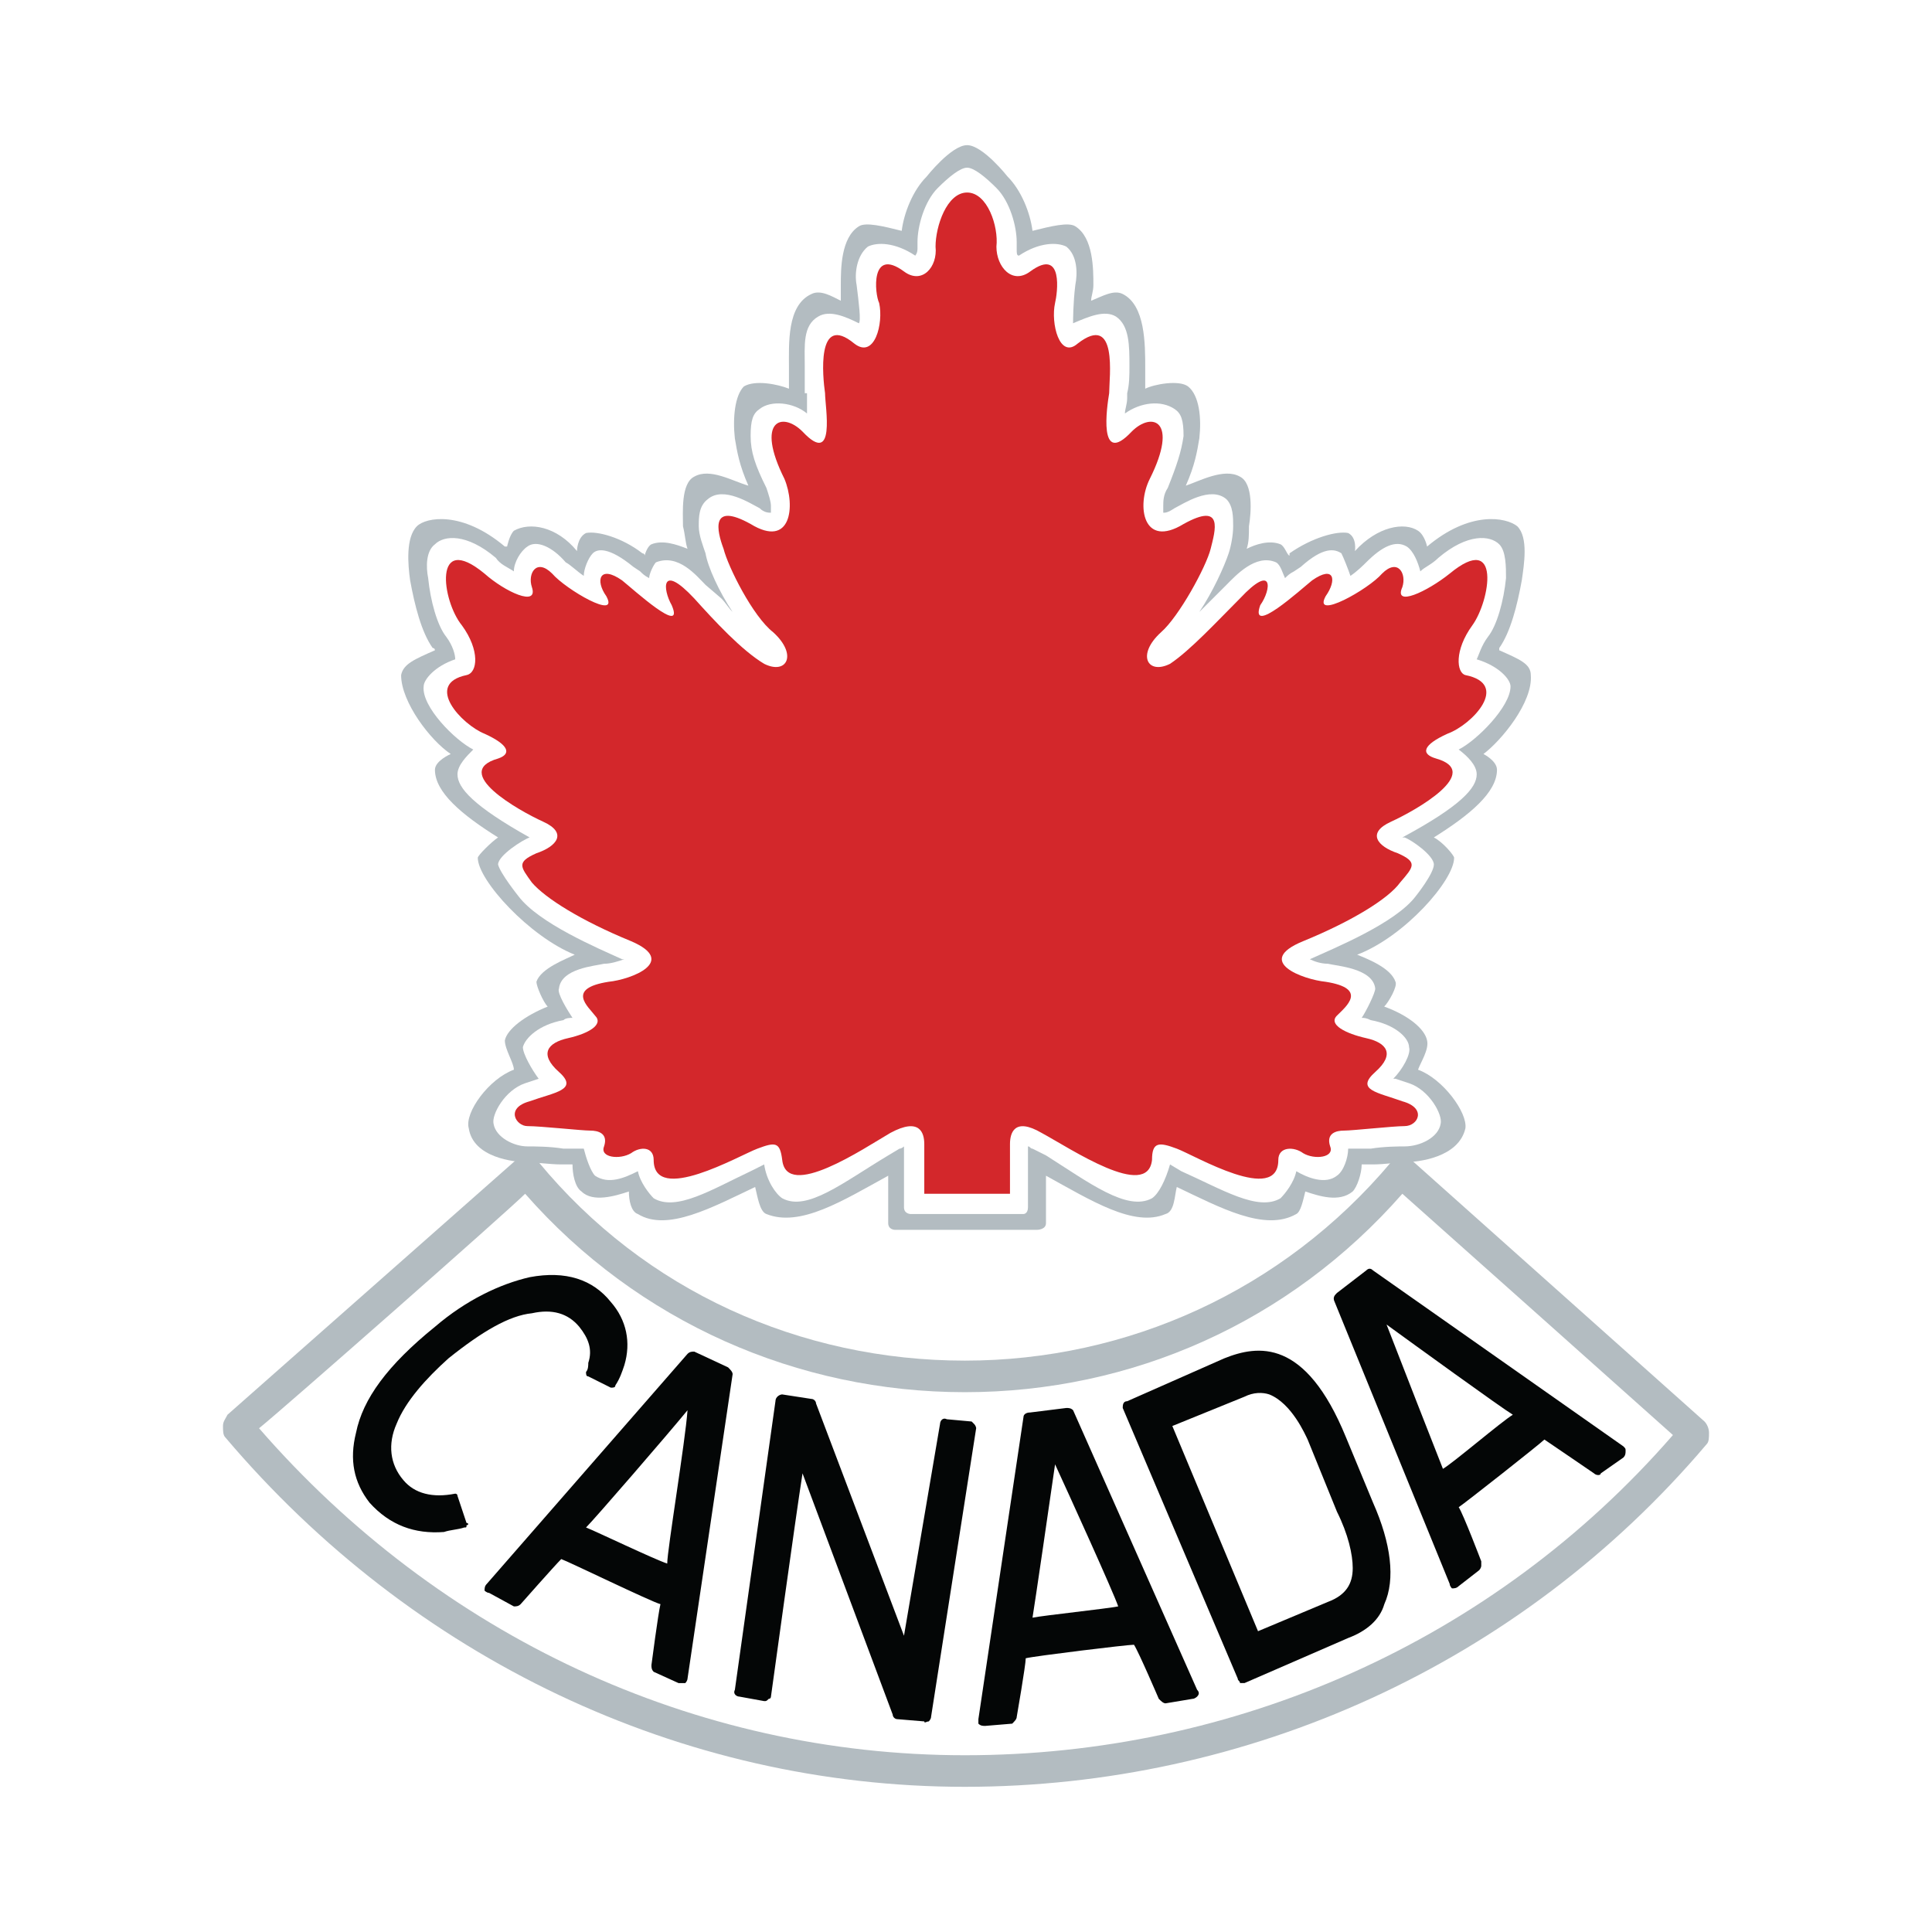
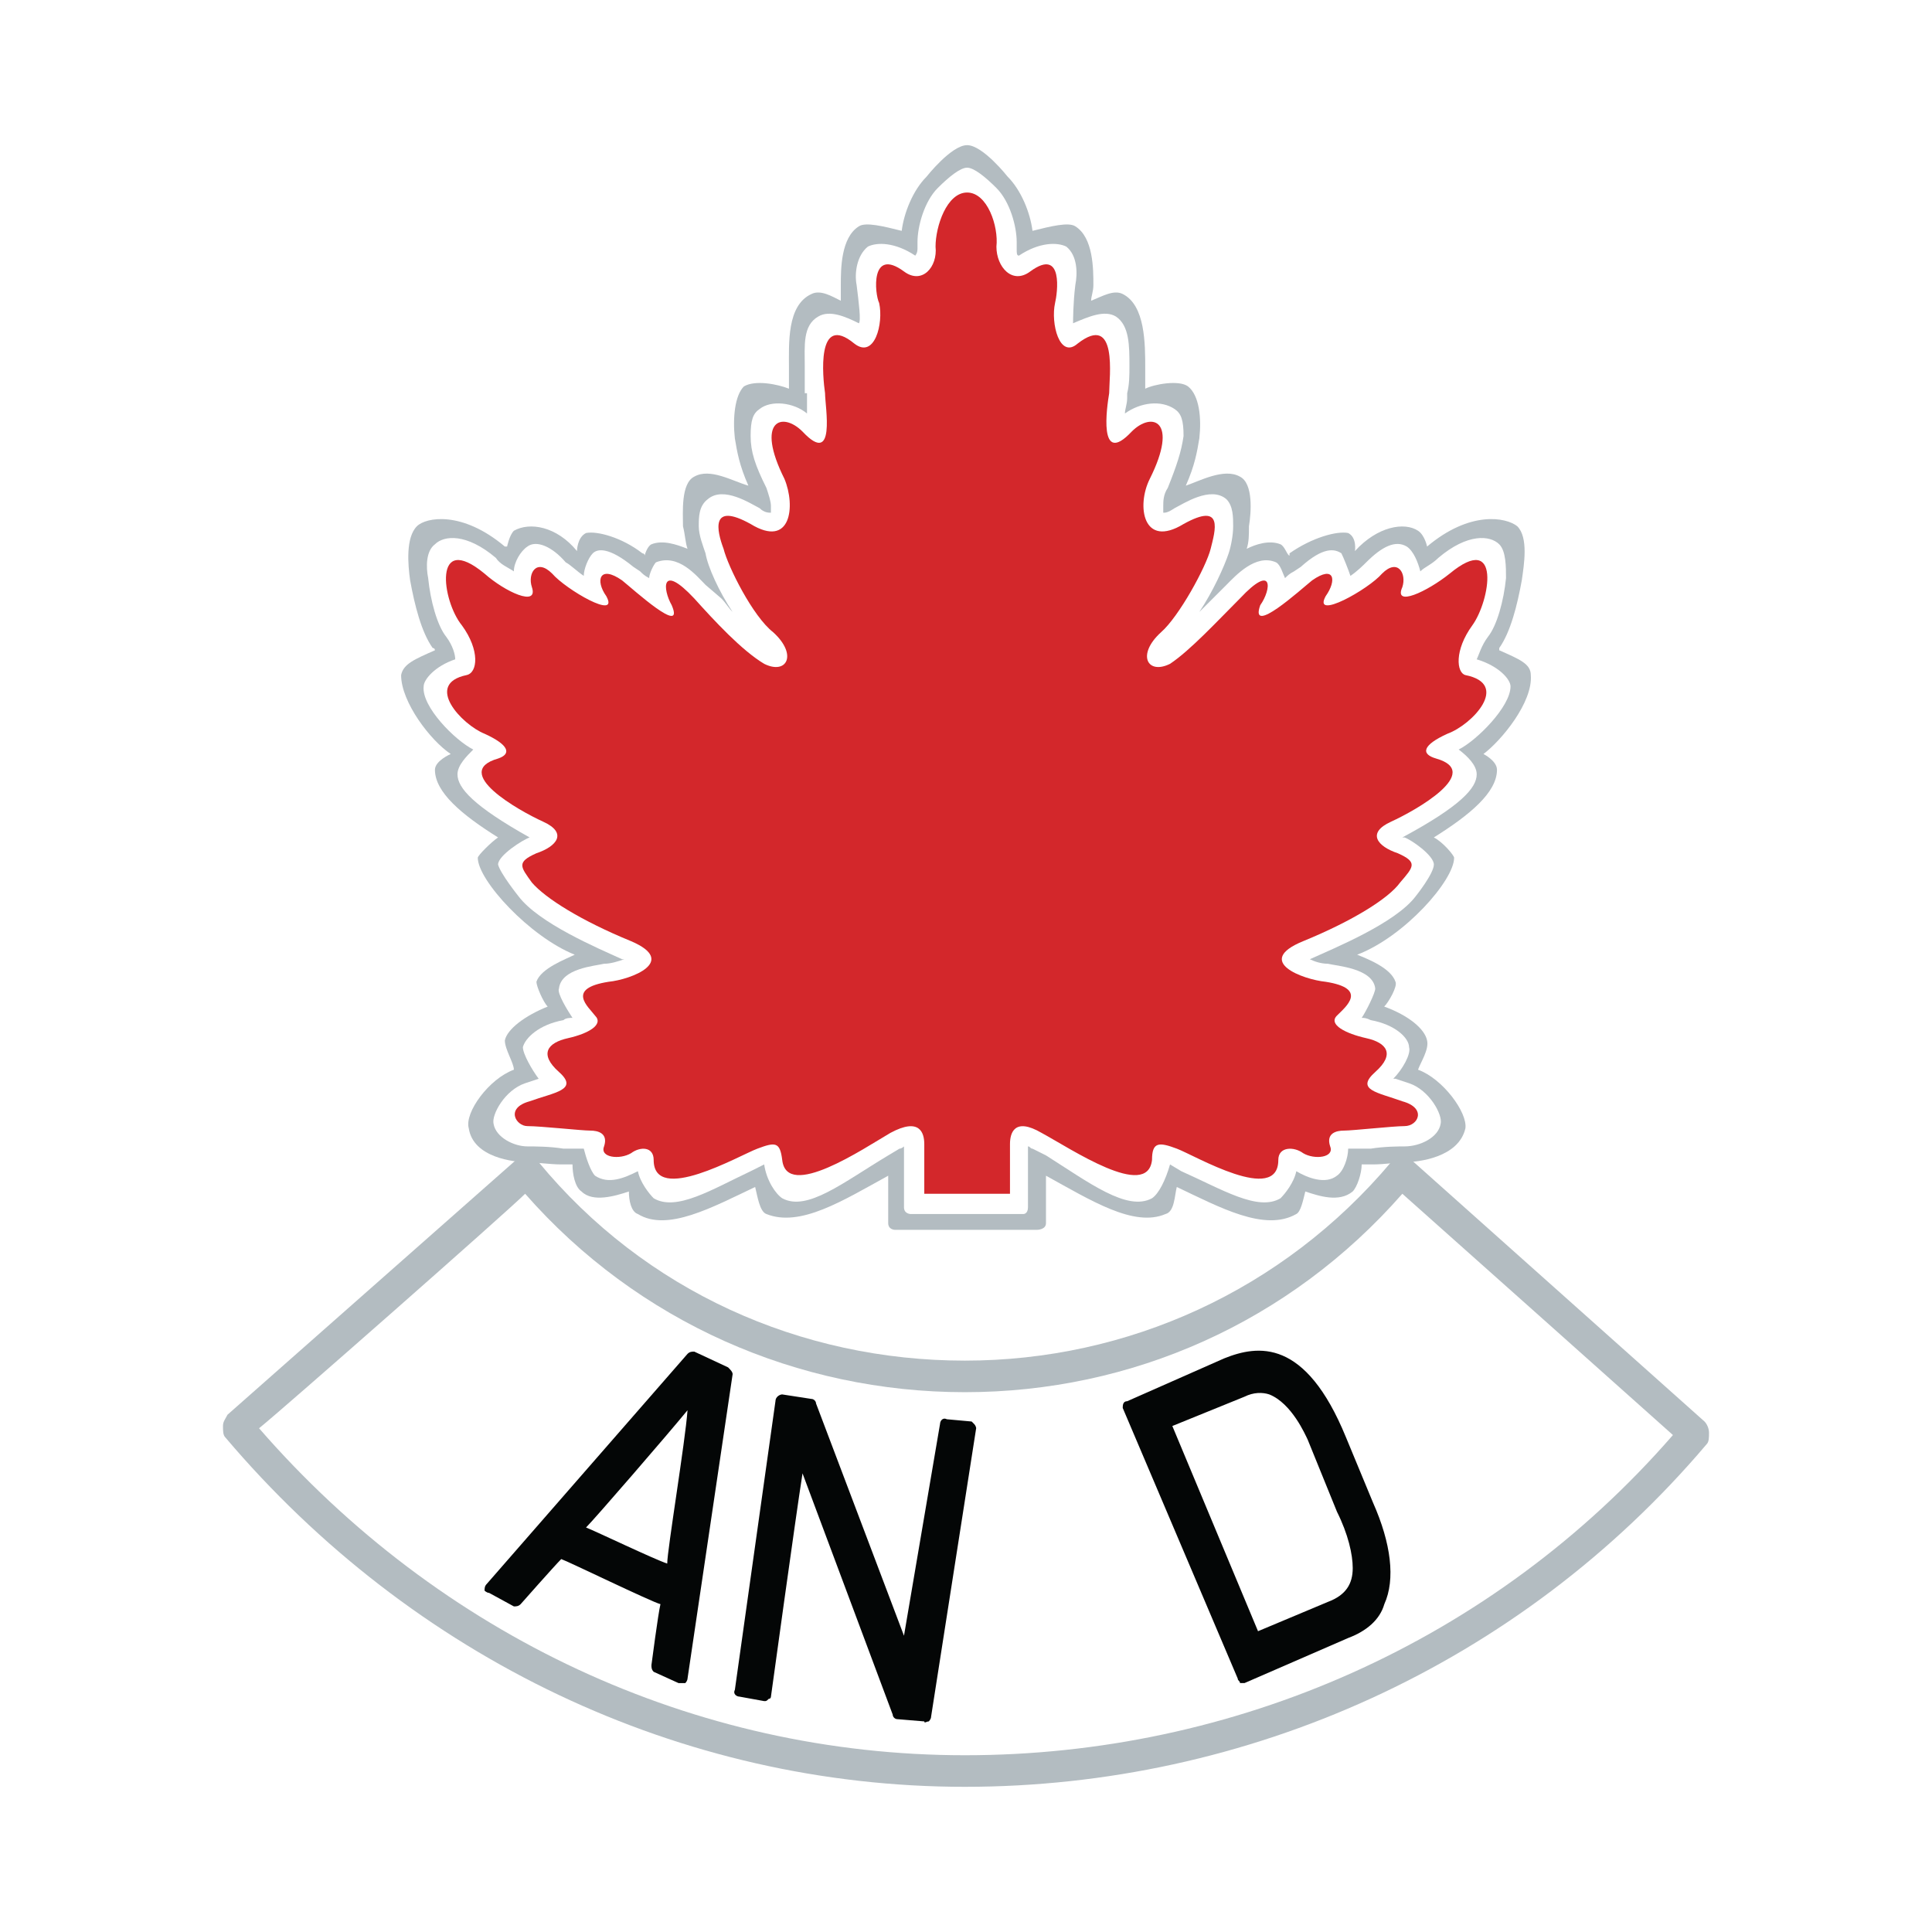
<svg xmlns="http://www.w3.org/2000/svg" version="1.0" id="Layer_1" x="0px" y="0px" width="192.756px" height="192.756px" viewBox="0 0 192.756 192.756" enable-background="new 0 0 192.756 192.756" xml:space="preserve">
  <g>
    <polygon fill-rule="evenodd" clip-rule="evenodd" fill="#FFFFFF" points="0,0 192.756,0 192.756,192.756 0,192.756 0,0  " />
    <path fill-rule="evenodd" clip-rule="evenodd" fill="#B3BCC1" d="M138.786,115.951c-10.798,12.824-26.322,19.799-42.521,19.799   c-16.424,0-31.947-6.975-42.521-19.799c-0.675-0.676-1.575-0.676-2.25-0.225l-28.797,25.422c-0.225,0.451-0.45,0.676-0.45,1.125   c0,0.451,0,0.9,0.225,1.125c18.673,22.049,45.446,34.873,73.793,34.873c28.122,0,55.345-12.15,74.019-34.197   c0.225-0.225,0.225-0.676,0.225-1.125c0-0.451-0.225-0.9-0.449-1.125l-29.248-26.098   C140.137,115.275,139.236,115.275,138.786,115.951L138.786,115.951z" />
    <path fill-rule="evenodd" clip-rule="evenodd" fill="#FFFFFF" d="M139.912,119.102c2.024,1.799,24.747,22.047,26.997,24.072   c-17.998,20.699-43.871,31.947-70.644,31.947c-26.998,0-52.421-11.924-70.419-32.623c2.25-1.799,24.748-21.598,26.547-23.396   c11.249,12.822,27.223,19.797,43.872,19.797S128.663,131.924,139.912,119.102L139.912,119.102z" />
    <path fill-rule="evenodd" clip-rule="evenodd" fill="#B3BCC1" d="M103.465,122.701H89.291c0,0-0.675,0-0.675-0.676   c0-1.35,0-4.049,0-4.725c-4.5,2.475-8.774,5.176-12.149,3.824c-0.675-0.225-0.9-1.799-1.125-2.699   c-4.274,2.025-8.774,4.5-11.699,2.699c-0.675-0.225-0.9-1.35-0.9-2.25c-1.35,0.451-3.6,1.125-4.725,0   c-0.675-0.449-0.9-1.799-0.9-2.699c-0.45,0-0.675,0-1.125,0c-1.125,0-2.7-0.225-3.375-0.225c-1.35,0-5.399-0.449-5.849-3.375   c-0.45-1.574,2.024-4.949,4.5-5.85c0-0.674-0.9-2.023-0.9-2.924c0.225-1.125,2.024-2.475,4.274-3.375   c-0.45-0.451-1.125-2.025-1.125-2.475c0.45-1.35,2.924-2.25,3.824-2.7c-4.5-1.799-9.674-7.424-9.674-9.674   c0-0.225,1.35-1.575,2.024-2.025c-3.599-2.25-6.299-4.5-6.299-6.75c0-0.9,1.575-1.575,1.575-1.575   c-2.024-1.35-4.949-5.174-4.949-7.874c0.225-1.125,1.35-1.575,3.375-2.475c0,0,0-0.225-0.225-0.225   c-1.125-1.575-1.8-4.275-2.25-6.75c-0.225-1.575-0.45-4.274,0.675-5.399c0.9-0.9,4.5-1.575,8.774,2.025c0.225,0,0.225,0,0.225,0   s0.225-1.125,0.675-1.575c1.575-0.9,4.274-0.45,6.299,2.025c0,0,0-1.35,0.9-1.8c1.125-0.225,3.6,0.45,5.625,2.025   c0,0,0.225,0,0.225,0.225c0,0,0.225-0.899,0.675-1.125c1.125-0.45,2.475,0,3.6,0.45c-0.225-0.675-0.225-1.35-0.451-2.25   c0-1.35-0.225-4.275,1.125-4.95c1.575-0.9,3.825,0.45,5.4,0.9c-0.9-2.025-1.125-3.375-1.35-4.725c-0.225-2.025,0-4.274,0.9-5.174   c1.125-0.675,3.374-0.225,4.499,0.225c0-0.675,0-1.35,0-2.025c0-2.475-0.225-6.299,2.25-7.424c0.899-0.45,2.024,0.225,2.924,0.675   c0-0.45,0-0.9,0-1.575c0-1.575,0-4.725,1.8-5.85c0.675-0.45,2.475,0,4.274,0.45c0.225-1.8,1.125-4.049,2.475-5.4   c0,0,2.475-3.149,4.05-3.149s4.049,3.149,4.049,3.149c1.35,1.351,2.25,3.6,2.475,5.4c1.8-0.45,3.601-0.9,4.275-0.45   c1.8,1.125,1.8,4.275,1.8,5.85c0,0.675-0.226,1.125-0.226,1.575c1.125-0.45,2.25-1.125,3.15-0.675   c2.249,1.125,2.249,4.95,2.249,7.424c0,0.675,0,1.35,0,2.025c0.9-0.45,3.375-0.9,4.274-0.225c1.125,0.9,1.351,3.149,1.125,5.174   c-0.225,1.35-0.45,2.7-1.35,4.725c1.35-0.45,3.824-1.8,5.399-0.9c1.35,0.675,1.125,3.6,0.9,4.95c0,0.9,0,1.575-0.226,2.25   c0.9-0.45,2.25-0.9,3.375-0.45c0.45,0.225,0.675,1.125,0.9,1.125c0-0.225,0-0.225,0-0.225c2.249-1.575,4.724-2.25,5.849-2.025   c0.9,0.45,0.676,1.8,0.676,1.8c2.25-2.475,4.949-2.925,6.299-2.025c0.675,0.45,0.9,1.575,0.9,1.575l0,0   c4.274-3.6,7.874-2.925,8.999-2.025c1.125,1.125,0.675,3.824,0.45,5.399c-0.45,2.475-1.125,5.174-2.25,6.75v0.225   c2.024,0.9,3.149,1.35,3.149,2.475c0.225,2.7-2.925,6.524-4.724,7.874c0,0,1.35,0.675,1.35,1.575c0,2.25-2.7,4.5-6.3,6.75   c0.9,0.45,2.024,1.8,2.024,2.025c0,2.25-4.949,7.875-9.674,9.674c1.125,0.45,3.374,1.35,3.824,2.7   c0.226,0.449-0.675,2.023-1.124,2.475c2.475,0.9,4.049,2.25,4.274,3.375c0.225,0.9-0.675,2.25-0.9,2.924   c2.476,0.9,4.949,4.275,4.725,5.85c-0.675,2.926-4.725,3.375-6.074,3.375c-0.45,0-2.024,0.225-3.149,0.225c-0.45,0-0.9,0-1.125,0   c0,0.9-0.45,2.25-0.9,2.699c-1.35,1.125-3.374,0.451-4.725,0c-0.225,0.9-0.449,2.025-0.899,2.25   c-3.15,1.801-7.649-0.674-11.924-2.699c-0.226,0.9-0.226,2.475-1.125,2.699c-3.15,1.352-7.425-1.35-11.925-3.824   c0,0.676,0,3.375,0,4.725C104.364,122.701,103.465,122.701,103.465,122.701L103.465,122.701z" />
-     <path fill-rule="evenodd" clip-rule="evenodd" fill="#B3BCC1" d="M96.491,119.102h-4.275c0,0,0-3.826,0-4.951   s-0.45-2.699-3.375-1.125c-2.7,1.576-10.349,6.75-10.799,2.701c-0.225-1.801-0.675-1.801-2.475-1.125   c-1.8,0.674-10.35,5.625-10.35,1.125c0-1.35-1.35-1.35-2.25-0.676c-1.125,0.676-3.149,0.451-2.7-0.674   c0.45-1.352-0.675-1.576-1.35-1.576c-0.9,0-4.95-0.449-6.3-0.449c-1.125,0-2.25-1.801,0.225-2.475   c2.475-0.9,4.949-1.125,2.925-2.926c-2.025-1.799-1.125-2.924,0.9-3.373c2.025-0.451,3.6-1.352,2.7-2.25   c-0.675-0.9-2.925-2.701,1.349-3.375c2.25-0.225,6.975-2.025,2.25-4.05c-4.95-2.025-8.549-4.275-9.899-5.85   c-1.125-1.575-1.575-2.024,0.45-2.924c2.024-0.675,3.149-2.025,0.675-3.149c-2.475-1.125-9.225-4.95-4.5-6.3   c1.35-0.45,1.125-1.35-1.35-2.475c-2.25-0.9-6.075-4.95-1.8-5.85c1.125-0.225,1.35-2.475-0.45-4.95   c-2.025-2.475-2.925-9.449,2.25-5.175c2.025,1.8,5.399,3.375,4.725,1.35c-0.45-1.35,0.45-2.925,2.025-1.35   c1.35,1.575,6.75,4.725,5.399,2.25c-1.125-1.575-0.675-3.15,1.575-1.575c1.125,0.9,6.299,5.625,4.95,2.475   c-0.9-1.575-1.125-4.274,2.249-0.675c2.025,2.25,4.725,5.174,6.975,6.524c2.25,1.125,3.375-0.9,0.9-3.15   c-2.025-1.575-4.5-6.524-4.95-8.324c-0.675-1.8-1.35-4.725,2.7-2.475c4.049,2.475,4.5-1.8,3.375-4.5   c-2.925-5.85-0.225-6.75,1.8-4.725c3.374,3.6,2.25-2.475,2.25-3.824c-0.225-1.575-0.9-8.1,2.924-4.95   c2.025,1.575,2.925-2.025,2.475-4.05c-0.45-0.9-0.9-5.625,2.475-3.149c1.8,1.35,3.375-0.45,3.15-2.475   c0-2.025,1.125-5.399,3.15-5.399s3.149,3.374,2.924,5.399c0,2.025,1.575,3.825,3.375,2.475c3.374-2.475,2.699,2.25,2.475,3.149   c-0.45,2.025,0.45,5.625,2.25,4.05c4.05-3.15,3.149,3.375,3.149,4.95c-0.225,1.35-1.125,7.424,2.25,3.824   c2.024-2.024,4.725-1.125,1.8,4.725c-1.35,2.7-0.675,6.974,3.375,4.5c4.049-2.25,3.149,0.675,2.7,2.475   c-0.45,1.8-3.15,6.75-4.95,8.324c-2.475,2.25-1.35,4.275,0.899,3.15c2.025-1.35,4.726-4.274,6.975-6.524   c3.375-3.6,3.149-0.9,2.024,0.675c-1.124,3.15,4.051-1.575,5.175-2.475c2.25-1.575,2.475,0,1.351,1.575   c-1.351,2.475,4.274-0.675,5.624-2.25c1.575-1.575,2.475,0,2.025,1.35c-0.9,2.025,2.475,0.45,4.724-1.35   c5.175-4.274,4.05,2.7,2.25,5.175s-1.575,4.725-0.675,4.95c4.5,0.9,0.675,4.95-1.8,5.85c-2.475,1.125-2.699,2.024-1.125,2.475   c4.726,1.35-2.024,5.174-4.5,6.3c-2.475,1.125-1.349,2.475,0.676,3.149c2.024,0.9,1.575,1.35,0.225,2.924   c-1.125,1.575-4.725,3.825-9.674,5.85c-4.95,2.025,0,3.825,2.25,4.05c4.274,0.674,2.024,2.475,1.124,3.375   c-0.899,0.898,0.9,1.799,2.925,2.25c2.025,0.449,2.925,1.574,0.9,3.373c-2.024,1.801,0.226,2.025,2.7,2.926   c2.475,0.674,1.574,2.475,0.225,2.475c-1.125,0-5.175,0.449-6.074,0.449c-0.676,0-1.8,0.225-1.351,1.576   c0.45,1.125-1.574,1.35-2.699,0.674c-0.9-0.674-2.475-0.674-2.475,0.676c0,4.5-8.325-0.451-10.124-1.125   c-1.8-0.676-2.476-0.676-2.476,1.125c-0.449,4.049-8.099-1.125-11.023-2.701c-2.7-1.574-3.149,0-3.149,1.125s0,4.951,0,4.951   H96.491L96.491,119.102z" />
    <path fill-rule="evenodd" clip-rule="evenodd" fill="#FFFFFF" d="M96.491,121.125h-5.625c0,0-0.675,0-0.675-0.674   c0-1.576,0-5.625,0-6.074c0,0-0.225,0.225-0.45,0.225l-1.125,0.674c-4.5,2.701-8.099,5.625-10.574,4.275   c-0.675-0.449-1.575-1.799-1.8-3.375l0,0l-1.35,0.676c-3.825,1.799-7.424,4.049-9.675,2.699c-0.45-0.449-1.35-1.574-1.575-2.699   c-1.35,0.674-2.925,1.35-4.274,0.449c-0.45-0.449-0.9-1.799-1.125-2.699c-0.45,0-1.125,0-2.024,0   c-1.35-0.225-2.925-0.225-3.6-0.225c-1.35,0-3.15-0.9-3.375-2.25c-0.225-0.9,1.125-3.375,3.149-4.051l1.35-0.449l0,0   c-0.675-0.9-1.575-2.475-1.575-3.15c0.225-0.898,1.575-2.25,4.05-2.699c0.225-0.225,0.674-0.225,0.899-0.225   c-0.45-0.676-1.575-2.475-1.35-2.926c0.225-2.024,3.6-2.249,4.5-2.474c0.675,0,1.35-0.225,2.025-0.45c-0.225,0-0.225,0-0.225,0   c-2.475-1.125-8.325-3.6-10.35-6.3c0,0-1.8-2.25-2.025-3.149c0-0.9,2.475-2.475,3.15-2.7l0,0c-5.625-3.149-7.199-4.949-7.199-6.299   c0-0.9,0.9-1.799,1.575-2.474c-1.799-0.9-5.174-4.275-4.95-6.3c0-0.675,1.125-2.025,3.15-2.7c0-0.45-0.226-1.35-0.9-2.25   c-0.9-1.125-1.575-3.6-1.8-5.85c-0.225-1.125-0.225-2.7,0.675-3.375c0.9-0.9,3.15-1.125,6.074,1.35c0.45,0.675,1.125,0.9,1.8,1.35   c0-0.9,0.675-2.025,1.35-2.475c0.9-0.675,2.475,0,3.825,1.575c0.45,0.225,1.125,0.9,1.8,1.35c0-0.675,0.45-1.8,0.9-2.25   c0.45-0.45,1.575-0.675,4.05,1.35l0.675,0.45c0.225,0.225,0.45,0.45,0.9,0.675c0-0.45,0.45-1.35,0.675-1.575   c2.25-0.9,4.05,1.35,4.95,2.25l1.574,1.35c0.45,0.45,0.675,0.9,1.125,1.35c-1.35-2.025-2.475-4.5-2.7-5.85   c-0.226-0.675-0.675-1.8-0.675-2.7s0-2.025,0.9-2.7c1.575-1.35,4.275,0.45,5.175,0.899c0.45,0.45,0.9,0.45,1.125,0.45   c0-0.225,0-0.225,0-0.675c0-0.45-0.225-1.125-0.45-1.8c-1.125-2.25-1.575-3.6-1.575-5.175c0-1.575,0.225-2.25,0.9-2.7   c1.125-0.9,3.375-0.675,4.725,0.45c0-0.45,0-0.9,0-1.575v-0.45h-0.225c0-0.9,0-1.8,0-2.7c0-2.024-0.225-4.05,1.349-4.95   c1.125-0.675,2.7,0,4.05,0.675c0.225-0.225,0-2.025-0.225-3.825c-0.225-1.125,0-2.924,1.125-3.825c0.9-0.45,2.699-0.45,4.724,0.9   c0,0,0.225-0.225,0.225-0.675v-0.225c0,0,0-0.225,0-0.45c0-1.575,0.675-4.05,2.024-5.399c1.125-1.125,2.25-2.025,2.925-2.025   c0.675,0,1.799,0.9,2.924,2.025c1.351,1.35,2.025,3.824,2.025,5.399c0,0.225,0,0.45,0,0.45v0.225c0,0.45,0,0.675,0.225,0.675   c2.024-1.35,3.824-1.35,4.725-0.9c1.125,0.9,1.125,2.7,0.9,3.825c-0.226,1.8-0.226,3.6-0.226,3.825   c1.575-0.675,3.149-1.35,4.275-0.675c1.349,0.9,1.349,2.925,1.349,4.95c0,0.899,0,1.8-0.225,2.7l0,0v0.45   c0,0.675-0.226,1.125-0.226,1.575c1.576-1.125,3.601-1.35,4.95-0.45c0.675,0.45,0.9,1.125,0.9,2.7   c-0.226,1.575-0.675,2.925-1.575,5.175c-0.45,0.675-0.45,1.35-0.45,1.8c0,0.45,0,0.45,0,0.675c0.226,0,0.45,0,1.125-0.45   c0.9-0.45,3.601-2.25,5.175-0.899c0.675,0.675,0.675,1.8,0.675,2.7s-0.225,2.025-0.449,2.7c-0.451,1.35-1.575,3.825-2.926,5.85   c0.45-0.45,0.9-0.9,1.351-1.35l1.35-1.35c0.9-0.9,2.925-3.149,4.95-2.25c0.449,0.225,0.675,1.125,0.899,1.575   c0.225-0.225,0.45-0.45,0.899-0.675l0.676-0.45c2.249-2.024,3.374-1.8,4.049-1.35c0.226,0.45,0.675,1.575,0.9,2.25   c0.675-0.45,1.35-1.125,1.574-1.35c1.575-1.575,2.925-2.25,4.05-1.575c0.676,0.45,1.125,1.575,1.351,2.475   c0.449-0.45,1.125-0.675,1.8-1.35c2.924-2.475,5.174-2.25,6.074-1.35c0.675,0.675,0.675,2.25,0.675,3.375   c-0.226,2.25-0.899,4.725-1.8,5.85c-0.675,0.9-0.899,1.8-1.125,2.25c2.25,0.675,3.375,2.025,3.375,2.7   c0,2.024-3.375,5.399-5.175,6.3c0.899,0.675,1.8,1.574,1.8,2.474c0,1.35-1.574,3.15-7.424,6.299h0.225   c0.675,0.225,2.925,1.8,2.925,2.7c0,0.9-1.8,3.149-1.8,3.149c-2.025,2.7-8.1,5.175-10.574,6.3l0,0c0.45,0.225,1.125,0.45,1.8,0.45   c0.899,0.225,4.5,0.45,4.725,2.474c0,0.451-0.9,2.25-1.35,2.926c0.225,0,0.449,0,0.899,0.225c2.475,0.449,3.825,1.801,3.825,2.699   c0.225,0.676-0.675,2.25-1.575,3.15c0.225,0,0.225,0,0.225,0l1.351,0.449c2.024,0.676,3.375,3.15,3.149,4.051   c-0.225,1.35-2.024,2.25-3.6,2.25c-0.45,0-2.024,0-3.375,0.225c-0.899,0-1.8,0-2.25,0c0,0.9-0.449,2.25-1.125,2.699   c-1.124,0.9-2.924,0.225-4.049-0.449c-0.226,1.125-1.125,2.25-1.575,2.699c-2.25,1.35-5.849-0.9-9.899-2.699l-1.125-0.676l0,0   c-0.449,1.576-1.124,2.926-1.8,3.375c-2.475,1.35-6.299-1.574-10.574-4.275l-1.35-0.674c-0.225,0-0.225-0.225-0.45-0.225   c0,0.449,0,4.498,0,6.074c0,0.674-0.449,0.674-0.449,0.674H96.491L96.491,121.125z" />
    <path fill-rule="evenodd" clip-rule="evenodd" fill="#D3272B" d="M96.491,119.102h-4.275c0,0,0-3.826,0-4.951   s-0.45-2.699-3.375-1.125c-2.7,1.576-10.349,6.75-10.799,2.701c-0.225-1.801-0.675-1.801-2.475-1.125   c-1.8,0.674-10.35,5.625-10.35,1.125c0-1.35-1.35-1.35-2.25-0.676c-1.125,0.676-3.149,0.451-2.7-0.674   c0.45-1.352-0.675-1.576-1.35-1.576c-0.9,0-4.95-0.449-6.3-0.449c-1.125,0-2.25-1.801,0.225-2.475   c2.475-0.9,4.949-1.125,2.925-2.926c-2.025-1.799-1.125-2.924,0.9-3.373c2.025-0.451,3.6-1.352,2.7-2.25   c-0.675-0.9-2.925-2.701,1.349-3.375c2.25-0.225,6.975-2.025,2.25-4.05c-4.95-2.025-8.549-4.275-9.899-5.85   c-1.125-1.575-1.575-2.024,0.45-2.924c2.024-0.675,3.149-2.025,0.675-3.149c-2.475-1.125-9.225-4.95-4.5-6.3   c1.35-0.45,1.125-1.35-1.35-2.475c-2.25-0.9-6.075-4.95-1.8-5.85c1.125-0.225,1.35-2.475-0.45-4.95   c-2.025-2.475-2.925-9.449,2.25-5.175c2.025,1.8,5.399,3.375,4.725,1.35c-0.45-1.35,0.45-2.925,2.025-1.35   c1.35,1.575,6.75,4.725,5.399,2.25c-1.125-1.575-0.675-3.15,1.575-1.575c1.125,0.9,6.299,5.625,4.95,2.475   c-0.9-1.575-1.125-4.274,2.249-0.675c2.025,2.25,4.725,5.174,6.975,6.524c2.25,1.125,3.375-0.9,0.9-3.15   c-2.025-1.575-4.5-6.524-4.95-8.324c-0.675-1.8-1.35-4.725,2.7-2.475c4.049,2.475,4.5-1.8,3.375-4.5   c-2.925-5.85-0.225-6.75,1.8-4.725c3.374,3.6,2.25-2.475,2.25-3.824c-0.225-1.575-0.9-8.1,2.924-4.95   c2.025,1.575,2.925-2.025,2.475-4.05c-0.45-0.9-0.9-5.625,2.475-3.149c1.8,1.35,3.375-0.45,3.15-2.475   c0-2.025,1.125-5.399,3.15-5.399s3.149,3.374,2.924,5.399c0,2.025,1.575,3.825,3.375,2.475c3.374-2.475,2.699,2.25,2.475,3.149   c-0.45,2.025,0.45,5.625,2.25,4.05c4.05-3.15,3.149,3.375,3.149,4.95c-0.225,1.35-1.125,7.424,2.25,3.824   c2.024-2.024,4.725-1.125,1.8,4.725c-1.35,2.7-0.675,6.974,3.375,4.5c4.049-2.25,3.149,0.675,2.7,2.475   c-0.45,1.8-3.15,6.75-4.95,8.324c-2.475,2.25-1.35,4.275,0.899,3.15c2.025-1.35,4.726-4.274,6.975-6.524   c3.375-3.6,3.149-0.9,2.024,0.675c-1.124,3.15,4.051-1.575,5.175-2.475c2.25-1.575,2.475,0,1.351,1.575   c-1.351,2.475,4.274-0.675,5.624-2.25c1.575-1.575,2.475,0,2.025,1.35c-0.9,2.025,2.475,0.45,4.724-1.35   c5.175-4.274,4.05,2.7,2.25,5.175s-1.575,4.725-0.675,4.95c4.5,0.9,0.675,4.95-1.8,5.85c-2.475,1.125-2.699,2.024-1.125,2.475   c4.726,1.35-2.024,5.174-4.5,6.3c-2.475,1.125-1.349,2.475,0.676,3.149c2.024,0.9,1.575,1.35,0.225,2.924   c-1.125,1.575-4.725,3.825-9.674,5.85c-4.95,2.025,0,3.825,2.25,4.05c4.274,0.674,2.024,2.475,1.124,3.375   c-0.899,0.898,0.9,1.799,2.925,2.25c2.025,0.449,2.925,1.574,0.9,3.373c-2.024,1.801,0.226,2.025,2.7,2.926   c2.475,0.674,1.574,2.475,0.225,2.475c-1.125,0-5.175,0.449-6.074,0.449c-0.676,0-1.8,0.225-1.351,1.576   c0.45,1.125-1.574,1.35-2.699,0.674c-0.9-0.674-2.475-0.674-2.475,0.676c0,4.5-8.325-0.451-10.124-1.125   c-1.8-0.676-2.476-0.676-2.476,1.125c-0.449,4.049-8.099-1.125-11.023-2.701c-2.7-1.574-3.149,0-3.149,1.125s0,4.951,0,4.951   H96.491L96.491,119.102z" />
    <path fill-rule="evenodd" clip-rule="evenodd" fill="#040606" d="M72.643,136.424l-3.375-1.574c-0.225,0-0.45,0-0.674,0.225   L48.57,158.023c-0.225,0.225-0.225,0.449-0.225,0.674c0,0,0.225,0.225,0.45,0.225l2.475,1.35c0.225,0,0.45,0,0.675-0.225   c0,0,3.375-3.824,4.05-4.498c0.675,0.225,8.999,4.273,9.899,4.498c-0.226,0.9-0.9,6.074-0.9,6.074l0,0c0,0.227,0,0.451,0.225,0.676   l2.476,1.125c0.225,0,0.449,0,0.675,0c0.225-0.225,0.225-0.451,0.225-0.451l4.5-30.371   C73.093,136.875,72.868,136.648,72.643,136.424L72.643,136.424z M58.469,152.398c0.9-0.9,8.1-9.225,10.125-11.699   c-0.225,3.15-2.025,13.949-2.025,15.299C65.218,155.549,59.594,152.848,58.469,152.398L58.469,152.398z" />
    <path fill-rule="evenodd" clip-rule="evenodd" fill="#040606" d="M96.94,141.824l-2.475-0.225c-0.45-0.225-0.675,0.225-0.675,0.449   l-3.6,21.148l-8.774-23.174c0-0.225-0.225-0.449-0.449-0.449l-2.925-0.451c-0.225,0-0.675,0.227-0.675,0.676l-4.049,28.797   c-0.225,0.451,0.225,0.676,0.45,0.676l2.475,0.449c0.225,0,0.225,0,0.45-0.225c0.225,0,0.225-0.225,0.225-0.225   s2.475-17.998,3.15-22.273l8.999,24.074c0,0.225,0.225,0.449,0.45,0.449l2.7,0.225c0,0.225,0.225,0,0.45,0   c0,0,0.225-0.225,0.225-0.449l4.5-28.799c0,0,0-0.225-0.225-0.449L96.94,141.824L96.94,141.824z" />
-     <path fill-rule="evenodd" clip-rule="evenodd" fill="#040606" d="M107.064,140.699c-0.225-0.225-0.449-0.225-0.675-0.225   l-3.6,0.449c-0.45,0-0.675,0.225-0.675,0.451l-4.5,30.146c0,0.225,0,0.449,0,0.449c0.225,0.225,0.45,0.225,0.675,0.225l2.7-0.225   c0.225-0.225,0.45-0.449,0.45-0.674c0,0,0.899-5.176,0.899-5.85c0.9-0.225,10.124-1.35,10.799-1.35   c0.45,0.674,2.476,5.398,2.476,5.398c0.225,0.225,0.449,0.449,0.675,0.449l2.699-0.449c0.225,0,0.45-0.225,0.45-0.225   c0.225-0.225,0.225-0.449,0-0.676L107.064,140.699L107.064,140.699z M111.564,160.271c-1.125,0.227-7.425,0.9-8.55,1.125   c0.226-1.35,1.8-12.148,2.25-15.299C106.615,149.023,111.114,158.922,111.564,160.271L111.564,160.271z" />
    <path fill-rule="evenodd" clip-rule="evenodd" fill="#040606" d="M134.287,143.398c-4.05-9.898-8.774-9.225-12.149-7.873   l-9.674,4.273c-0.449,0-0.449,0.449-0.449,0.676l11.474,26.996c0,0.227,0.225,0.227,0.225,0.451c0.226,0,0.45,0,0.45,0l10.349-4.5   c1.8-0.676,3.15-1.799,3.601-3.375c1.124-2.475,0.674-6.074-1.125-10.123L134.287,143.398L134.287,143.398z M125.513,162.746   l-8.549-20.473l7.199-2.924c0.899-0.451,1.8-0.451,2.475-0.227c2.25,0.9,3.6,4.051,3.825,4.5l2.924,7.199   c1.125,2.25,1.575,4.275,1.575,5.625c0,1.576-0.675,2.699-2.475,3.375L125.513,162.746L125.513,162.746z" />
-     <path fill-rule="evenodd" clip-rule="evenodd" fill="#040606" d="M161.96,144.299l-24.973-17.549c-0.226-0.225-0.45-0.225-0.676,0   l-2.925,2.25c-0.225,0.225-0.449,0.449-0.225,0.9l11.474,28.123c0,0.225,0.226,0.449,0.226,0.449c0.225,0,0.449,0,0.675-0.225   l2.025-1.574c0.225-0.227,0.225-0.451,0.225-0.451c0-0.225,0-0.225,0-0.449c0,0-1.8-4.725-2.25-5.4   c0.675-0.449,8.1-6.299,8.549-6.75c0.676,0.451,4.95,3.375,4.95,3.375c0.225,0.225,0.675,0.225,0.675,0l2.25-1.574   c0.226-0.225,0.226-0.451,0.226-0.676S162.186,144.523,161.96,144.299L161.96,144.299z M150.937,141.148   c-1.126,0.676-5.851,4.725-6.975,5.4c-0.45-1.125-4.5-11.475-5.625-14.398C140.812,133.949,149.811,140.475,150.937,141.148   L150.937,141.148z" />
-     <path fill-rule="evenodd" clip-rule="evenodd" fill="#040606" d="M60.943,129.9c-1.8-2.25-4.5-3.15-8.099-2.475   c-2.925,0.674-6.299,2.25-9.449,4.949c-4.725,3.824-7.199,7.199-7.875,10.574c-0.675,2.699-0.225,4.949,1.35,6.975   c2.025,2.25,4.5,3.148,7.424,2.924c0.675-0.225,1.35-0.225,2.025-0.449c0.225,0,0.225,0,0.225-0.225c0.225,0,0.225-0.227,0-0.227   l-0.9-2.699c0-0.225-0.225-0.225-0.225-0.225c-2.25,0.449-4.05,0-5.175-1.35c-1.35-1.576-1.575-3.6-0.674-5.625   c0.899-2.25,2.924-4.5,5.174-6.523c3.375-2.701,6.075-4.275,8.325-4.5c2.025-0.451,3.6,0,4.724,1.35c0.9,1.125,1.35,2.25,0.9,3.6   c0,0.225,0,0.674-0.225,0.9c0,0.225,0,0.449,0.225,0.449l2.25,1.125c0.225,0,0.45,0,0.45-0.225c0.45-0.676,0.675-1.35,0.9-2.025   C62.968,133.949,62.519,131.699,60.943,129.9L60.943,129.9z" />
  </g>
</svg>